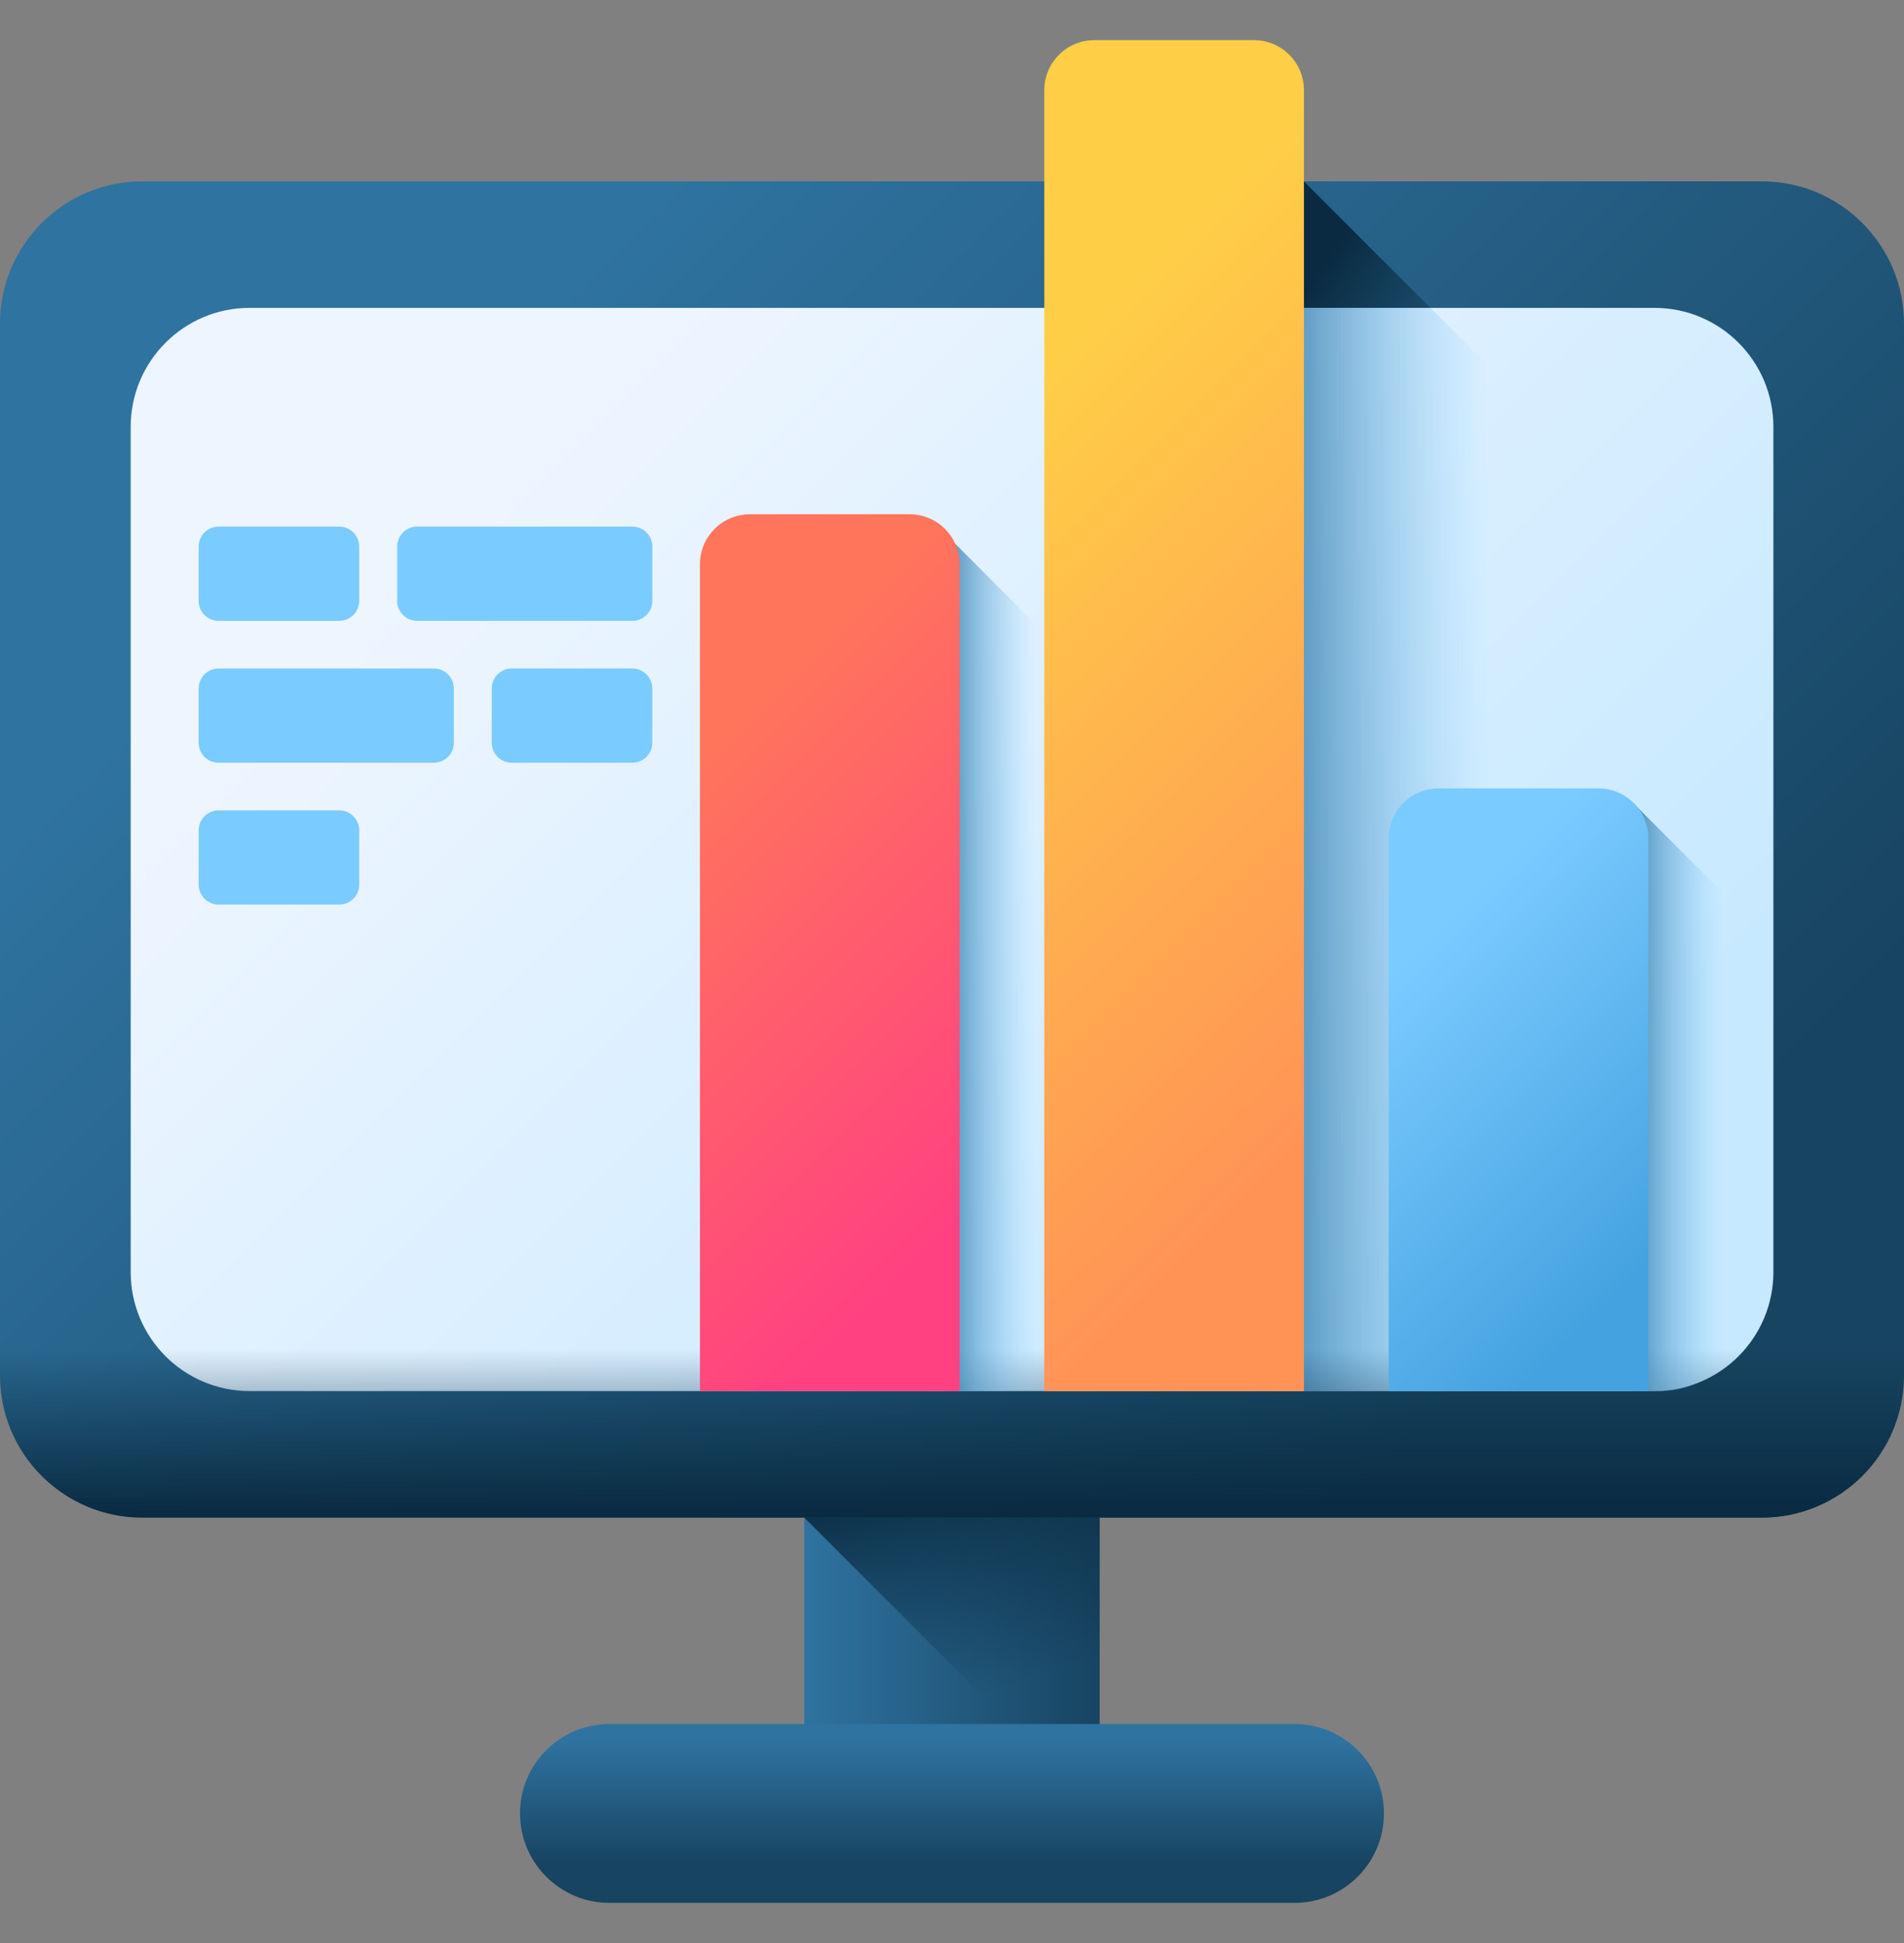
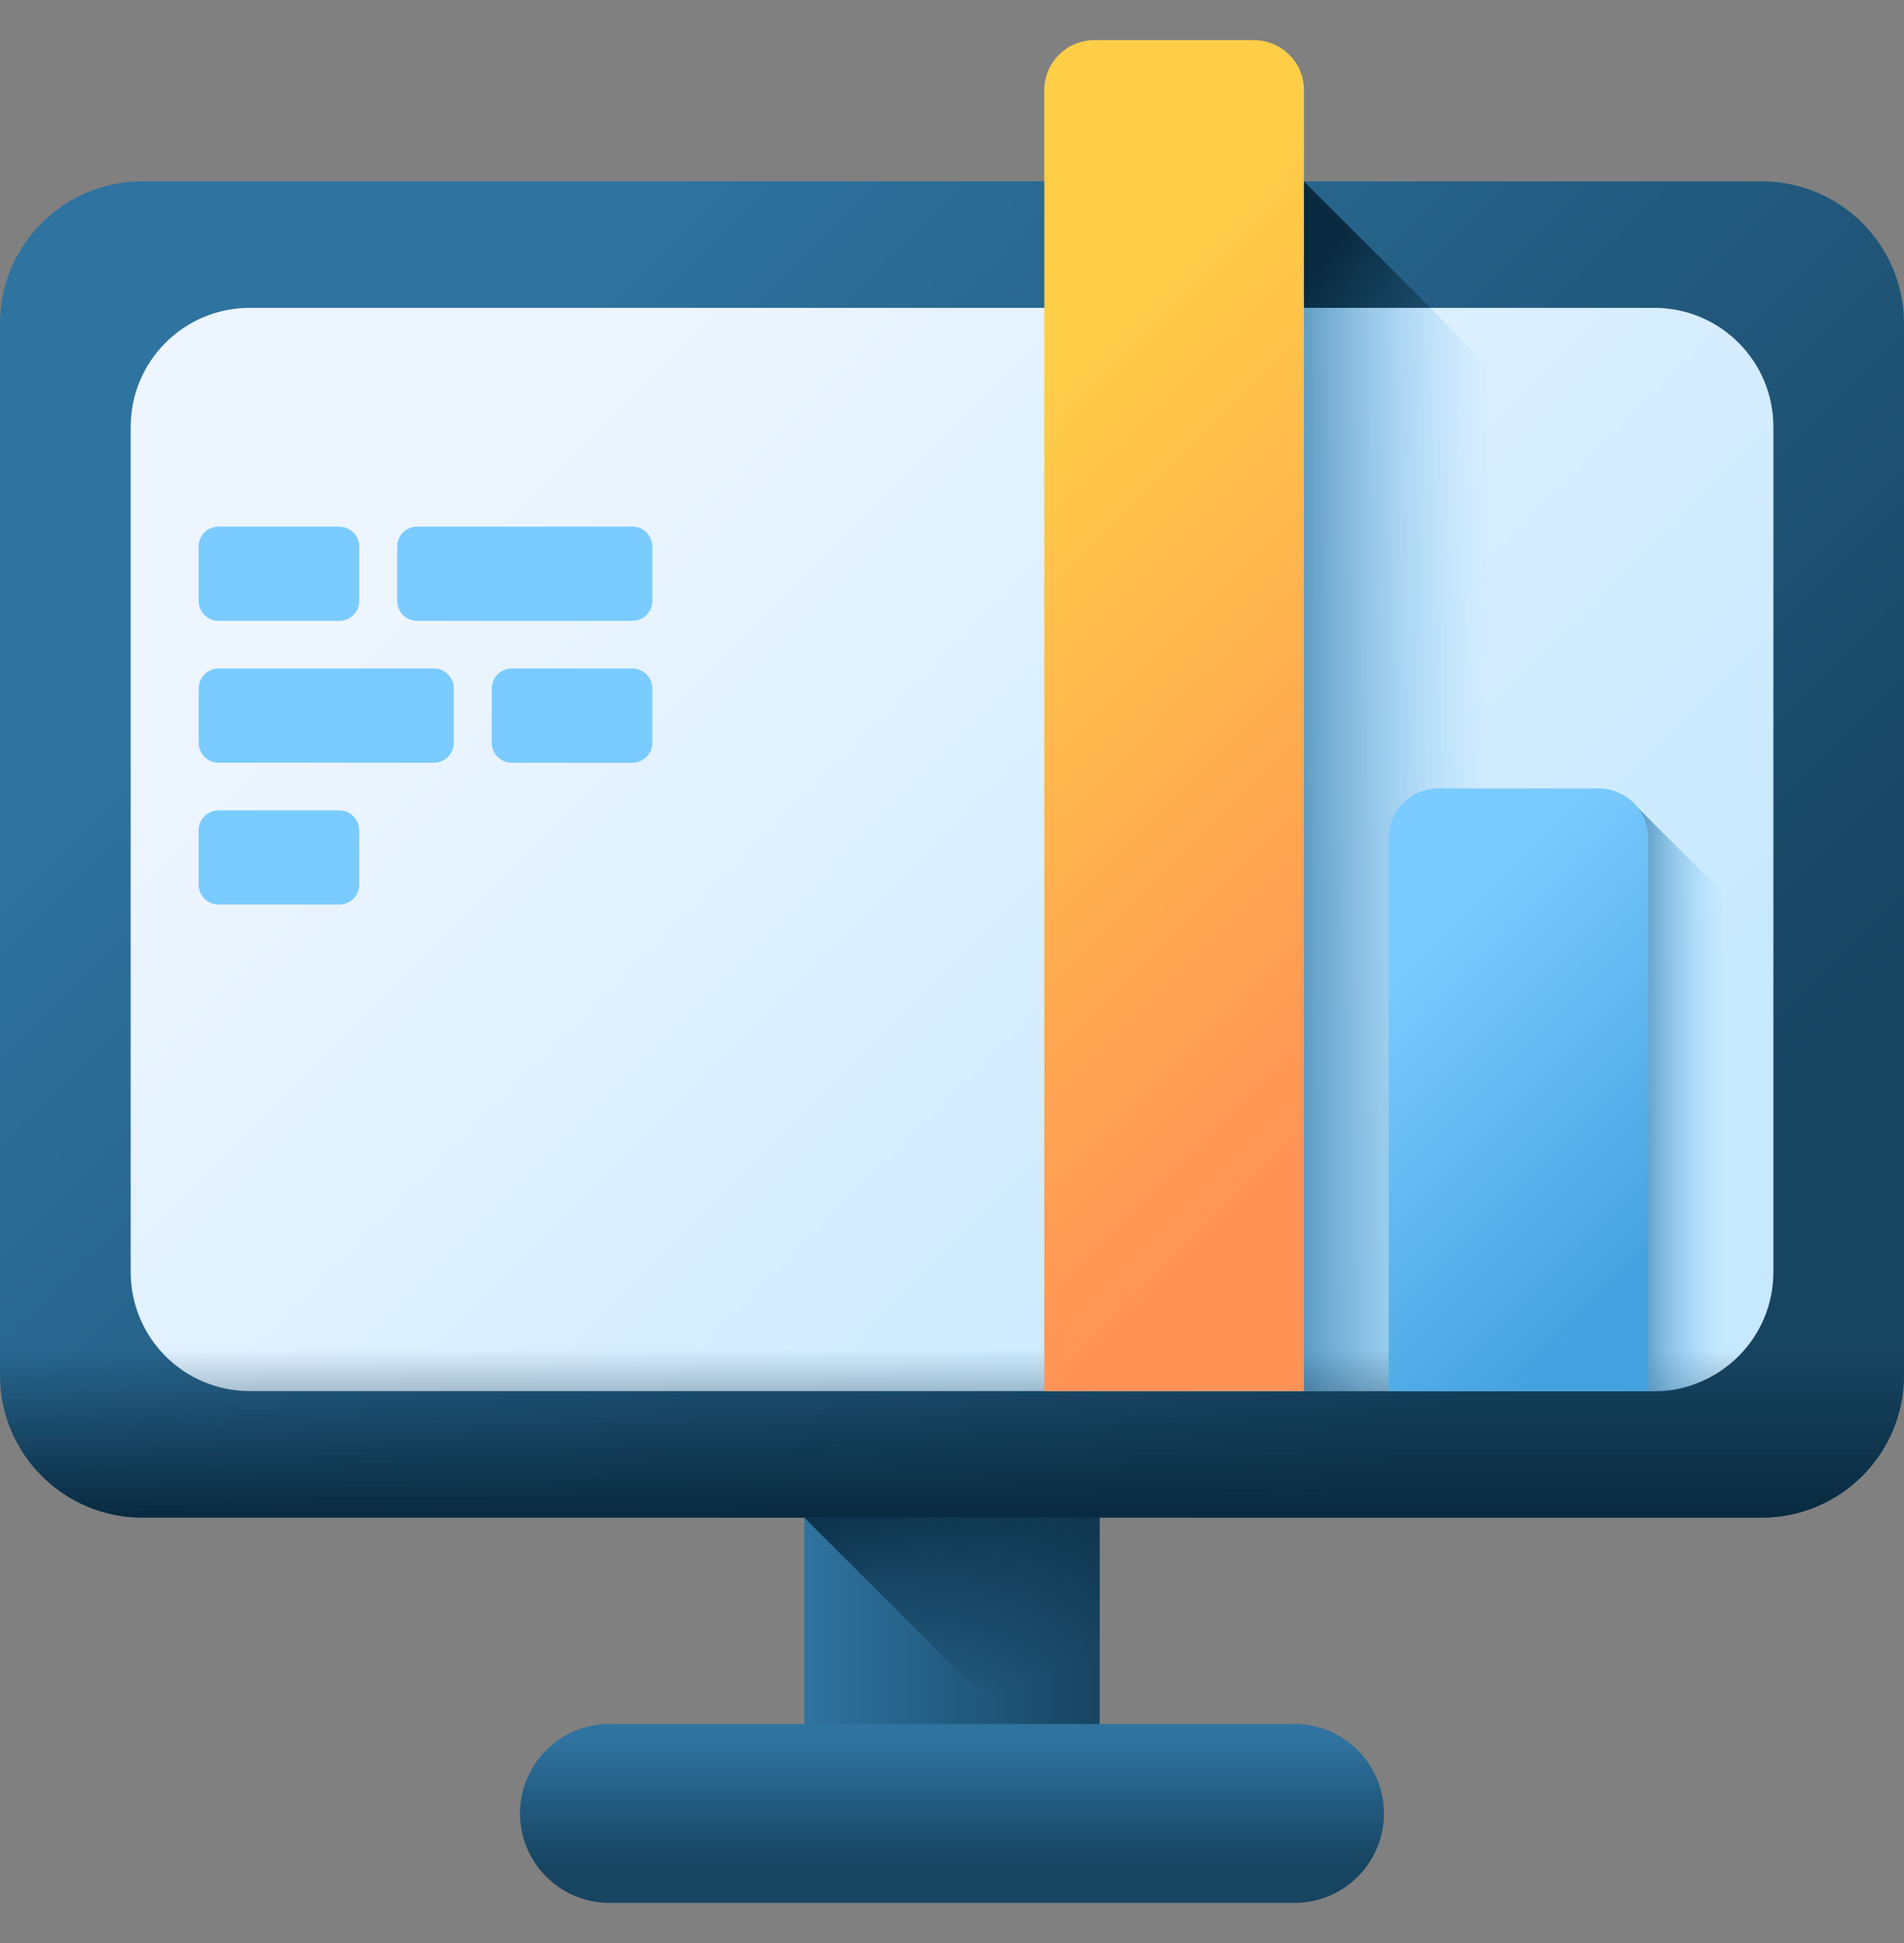
<svg xmlns="http://www.w3.org/2000/svg" width="50" height="51" viewBox="0 0 50 51" fill="none">
  <rect x="0" y="0" width="50" height="51" fill="#808080" stroke="none" />
  <g clip-path="url(#clip0_328_871)">
    <path d="M21.121 36.513H28.878V46.78H21.121V36.513Z" fill="url(#paint0_linear_328_871)" />
    <path d="M33.996 49.947H16.004C14.707 49.947 13.656 48.895 13.656 47.599C13.656 46.303 14.707 45.252 16.004 45.252H33.996C35.292 45.252 36.343 46.303 36.343 47.599C36.343 48.895 35.292 49.947 33.996 49.947Z" fill="url(#paint1_linear_328_871)" />
    <path d="M21.121 39.834L28.068 46.78H28.878V36.513H21.121V39.834Z" fill="url(#paint2_linear_328_871)" />
    <path d="M46.264 39.834H3.736C1.673 39.834 0 38.161 0 36.098V8.496C0 6.433 1.673 4.76 3.736 4.76H46.264C48.328 4.76 50 6.433 50 8.496V36.098C50 38.161 48.328 39.834 46.264 39.834Z" fill="url(#paint3_linear_328_871)" />
    <path d="M34.24 4.76L39.9 10.42V36.513H34.24V4.76Z" fill="url(#paint4_linear_328_871)" />
    <path d="M43.446 36.513H6.556C4.83 36.513 3.432 35.114 3.432 33.389V11.205C3.432 9.48 4.83 8.081 6.556 8.081H43.446C45.171 8.081 46.57 9.48 46.57 11.205V33.389C46.57 35.114 45.171 36.513 43.446 36.513Z" fill="url(#paint5_linear_328_871)" />
    <path d="M37.561 8.081H34.24V36.513H39.9V10.42L37.561 8.081Z" fill="url(#paint6_linear_328_871)" />
    <path d="M0 32.95V36.098C0 38.161 1.673 39.834 3.736 39.834H46.264C48.328 39.834 50 38.161 50 36.098V32.95H0Z" fill="url(#paint7_linear_328_871)" />
-     <path d="M24.801 13.99L27.913 17.103V36.513H24.801V13.99Z" fill="url(#paint8_linear_328_871)" />
+     <path d="M24.801 13.99V36.513H24.801V13.99Z" fill="url(#paint8_linear_328_871)" />
    <path d="M42.84 21.03L45.953 24.143V34.166C45.953 35.462 44.902 36.513 43.605 36.513H42.84V21.03Z" fill="url(#paint9_linear_328_871)" />
-     <path d="M25.199 36.513H18.381V14.81C18.381 14.086 18.968 13.498 19.692 13.498H23.887C24.612 13.498 25.199 14.086 25.199 14.81V36.513H25.199Z" fill="url(#paint10_linear_328_871)" />
    <path d="M34.242 36.513H27.424V2.365C27.424 1.641 28.011 1.054 28.735 1.054H32.93C33.655 1.054 34.242 1.641 34.242 2.365V36.513H34.242Z" fill="url(#paint11_linear_328_871)" />
    <path d="M43.285 36.513H36.467V22.005C36.467 21.281 37.054 20.693 37.778 20.693H41.973C42.698 20.693 43.285 21.28 43.285 22.005V36.513H43.285Z" fill="url(#paint12_linear_328_871)" />
    <path d="M8.91 16.296H5.74C5.451 16.296 5.217 16.062 5.217 15.773V14.346C5.217 14.057 5.451 13.823 5.74 13.823H8.91C9.199 13.823 9.433 14.057 9.433 14.346V15.773C9.433 16.062 9.199 16.296 8.91 16.296Z" fill="#7ACBFF" />
    <path d="M16.608 16.296H10.952C10.664 16.296 10.43 16.062 10.43 15.773V14.346C10.43 14.057 10.664 13.823 10.952 13.823H16.608C16.897 13.823 17.131 14.057 17.131 14.346V15.773C17.131 16.062 16.897 16.296 16.608 16.296Z" fill="#7ACBFF" />
    <path d="M13.437 20.02H16.607C16.896 20.02 17.13 19.785 17.13 19.497V18.07C17.13 17.781 16.896 17.547 16.607 17.547H13.437C13.148 17.547 12.914 17.781 12.914 18.07V19.497C12.914 19.785 13.148 20.02 13.437 20.02Z" fill="#7ACBFF" />
    <path d="M5.74 20.02H11.395C11.684 20.02 11.918 19.785 11.918 19.497V18.07C11.918 17.781 11.684 17.547 11.395 17.547H5.74C5.451 17.547 5.217 17.781 5.217 18.07V19.497C5.217 19.785 5.451 20.02 5.74 20.02Z" fill="#7ACBFF" />
    <path d="M8.91 23.743H5.74C5.451 23.743 5.217 23.509 5.217 23.221V21.794C5.217 21.505 5.451 21.271 5.74 21.271H8.91C9.199 21.271 9.433 21.505 9.433 21.794V23.221C9.433 23.509 9.199 23.743 8.91 23.743Z" fill="#7ACBFF" />
  </g>
  <defs>
    <linearGradient id="paint0_linear_328_871" x1="21.121" y1="41.647" x2="28.878" y2="41.647" gradientUnits="userSpaceOnUse">
      <stop stop-color="#2F73A0" />
      <stop offset="1" stop-color="#174461" />
    </linearGradient>
    <linearGradient id="paint1_linear_328_871" x1="25" y1="45.682" x2="25" y2="48.93" gradientUnits="userSpaceOnUse">
      <stop stop-color="#2F73A0" />
      <stop offset="1" stop-color="#174461" />
    </linearGradient>
    <linearGradient id="paint2_linear_328_871" x1="27.128" y1="44.096" x2="24.873" y2="37.821" gradientUnits="userSpaceOnUse">
      <stop stop-color="#092A40" stop-opacity="0" />
      <stop offset="1" stop-color="#092A40" />
    </linearGradient>
    <linearGradient id="paint3_linear_328_871" x1="12.531" y1="9.828" x2="38.907" y2="36.203" gradientUnits="userSpaceOnUse">
      <stop stop-color="#2F73A0" />
      <stop offset="1" stop-color="#174461" />
    </linearGradient>
    <linearGradient id="paint4_linear_328_871" x1="32.265" y1="19.304" x2="28.196" y2="16.558" gradientUnits="userSpaceOnUse">
      <stop stop-color="#092A40" stop-opacity="0" />
      <stop offset="1" stop-color="#092A40" />
    </linearGradient>
    <linearGradient id="paint5_linear_328_871" x1="14.508" y1="11.804" x2="36.704" y2="34" gradientUnits="userSpaceOnUse">
      <stop stop-color="#EDF5FF" />
      <stop offset="1" stop-color="#C7E9FF" />
    </linearGradient>
    <linearGradient id="paint6_linear_328_871" x1="39.117" y1="22.297" x2="32.891" y2="22.297" gradientUnits="userSpaceOnUse">
      <stop stop-color="#7ACBFF" stop-opacity="0" />
      <stop offset="1" stop-color="#2F73A0" />
    </linearGradient>
    <linearGradient id="paint7_linear_328_871" x1="25" y1="35.414" x2="25" y2="39.846" gradientUnits="userSpaceOnUse">
      <stop stop-color="#092A40" stop-opacity="0" />
      <stop offset="1" stop-color="#092A40" />
    </linearGradient>
    <linearGradient id="paint8_linear_328_871" x1="27.19" y1="25.252" x2="24.507" y2="25.252" gradientUnits="userSpaceOnUse">
      <stop stop-color="#7ACBFF" stop-opacity="0" />
      <stop offset="1" stop-color="#2F73A0" />
    </linearGradient>
    <linearGradient id="paint9_linear_328_871" x1="45.229" y1="28.772" x2="42.546" y2="28.772" gradientUnits="userSpaceOnUse">
      <stop stop-color="#7ACBFF" stop-opacity="0" />
      <stop offset="1" stop-color="#2F73A0" />
    </linearGradient>
    <linearGradient id="paint10_linear_328_871" x1="17.299" y1="20.899" x2="26.799" y2="30.398" gradientUnits="userSpaceOnUse">
      <stop stop-color="#FF755C" />
      <stop offset="1" stop-color="#FF4181" />
    </linearGradient>
    <linearGradient id="paint11_linear_328_871" x1="24.419" y1="12.754" x2="37.986" y2="26.321" gradientUnits="userSpaceOnUse">
      <stop stop-color="#FFCE47" />
      <stop offset="1" stop-color="#FF9356" />
    </linearGradient>
    <linearGradient id="paint12_linear_328_871" x1="36.497" y1="25.608" x2="43.645" y2="32.756" gradientUnits="userSpaceOnUse">
      <stop stop-color="#7ACBFF" />
      <stop offset="1" stop-color="#45A2E0" />
    </linearGradient>
    <clipPath id="clip0_328_871">
      <rect width="50" height="50" fill="white" transform="translate(0 0.5)" />
    </clipPath>
  </defs>
</svg>